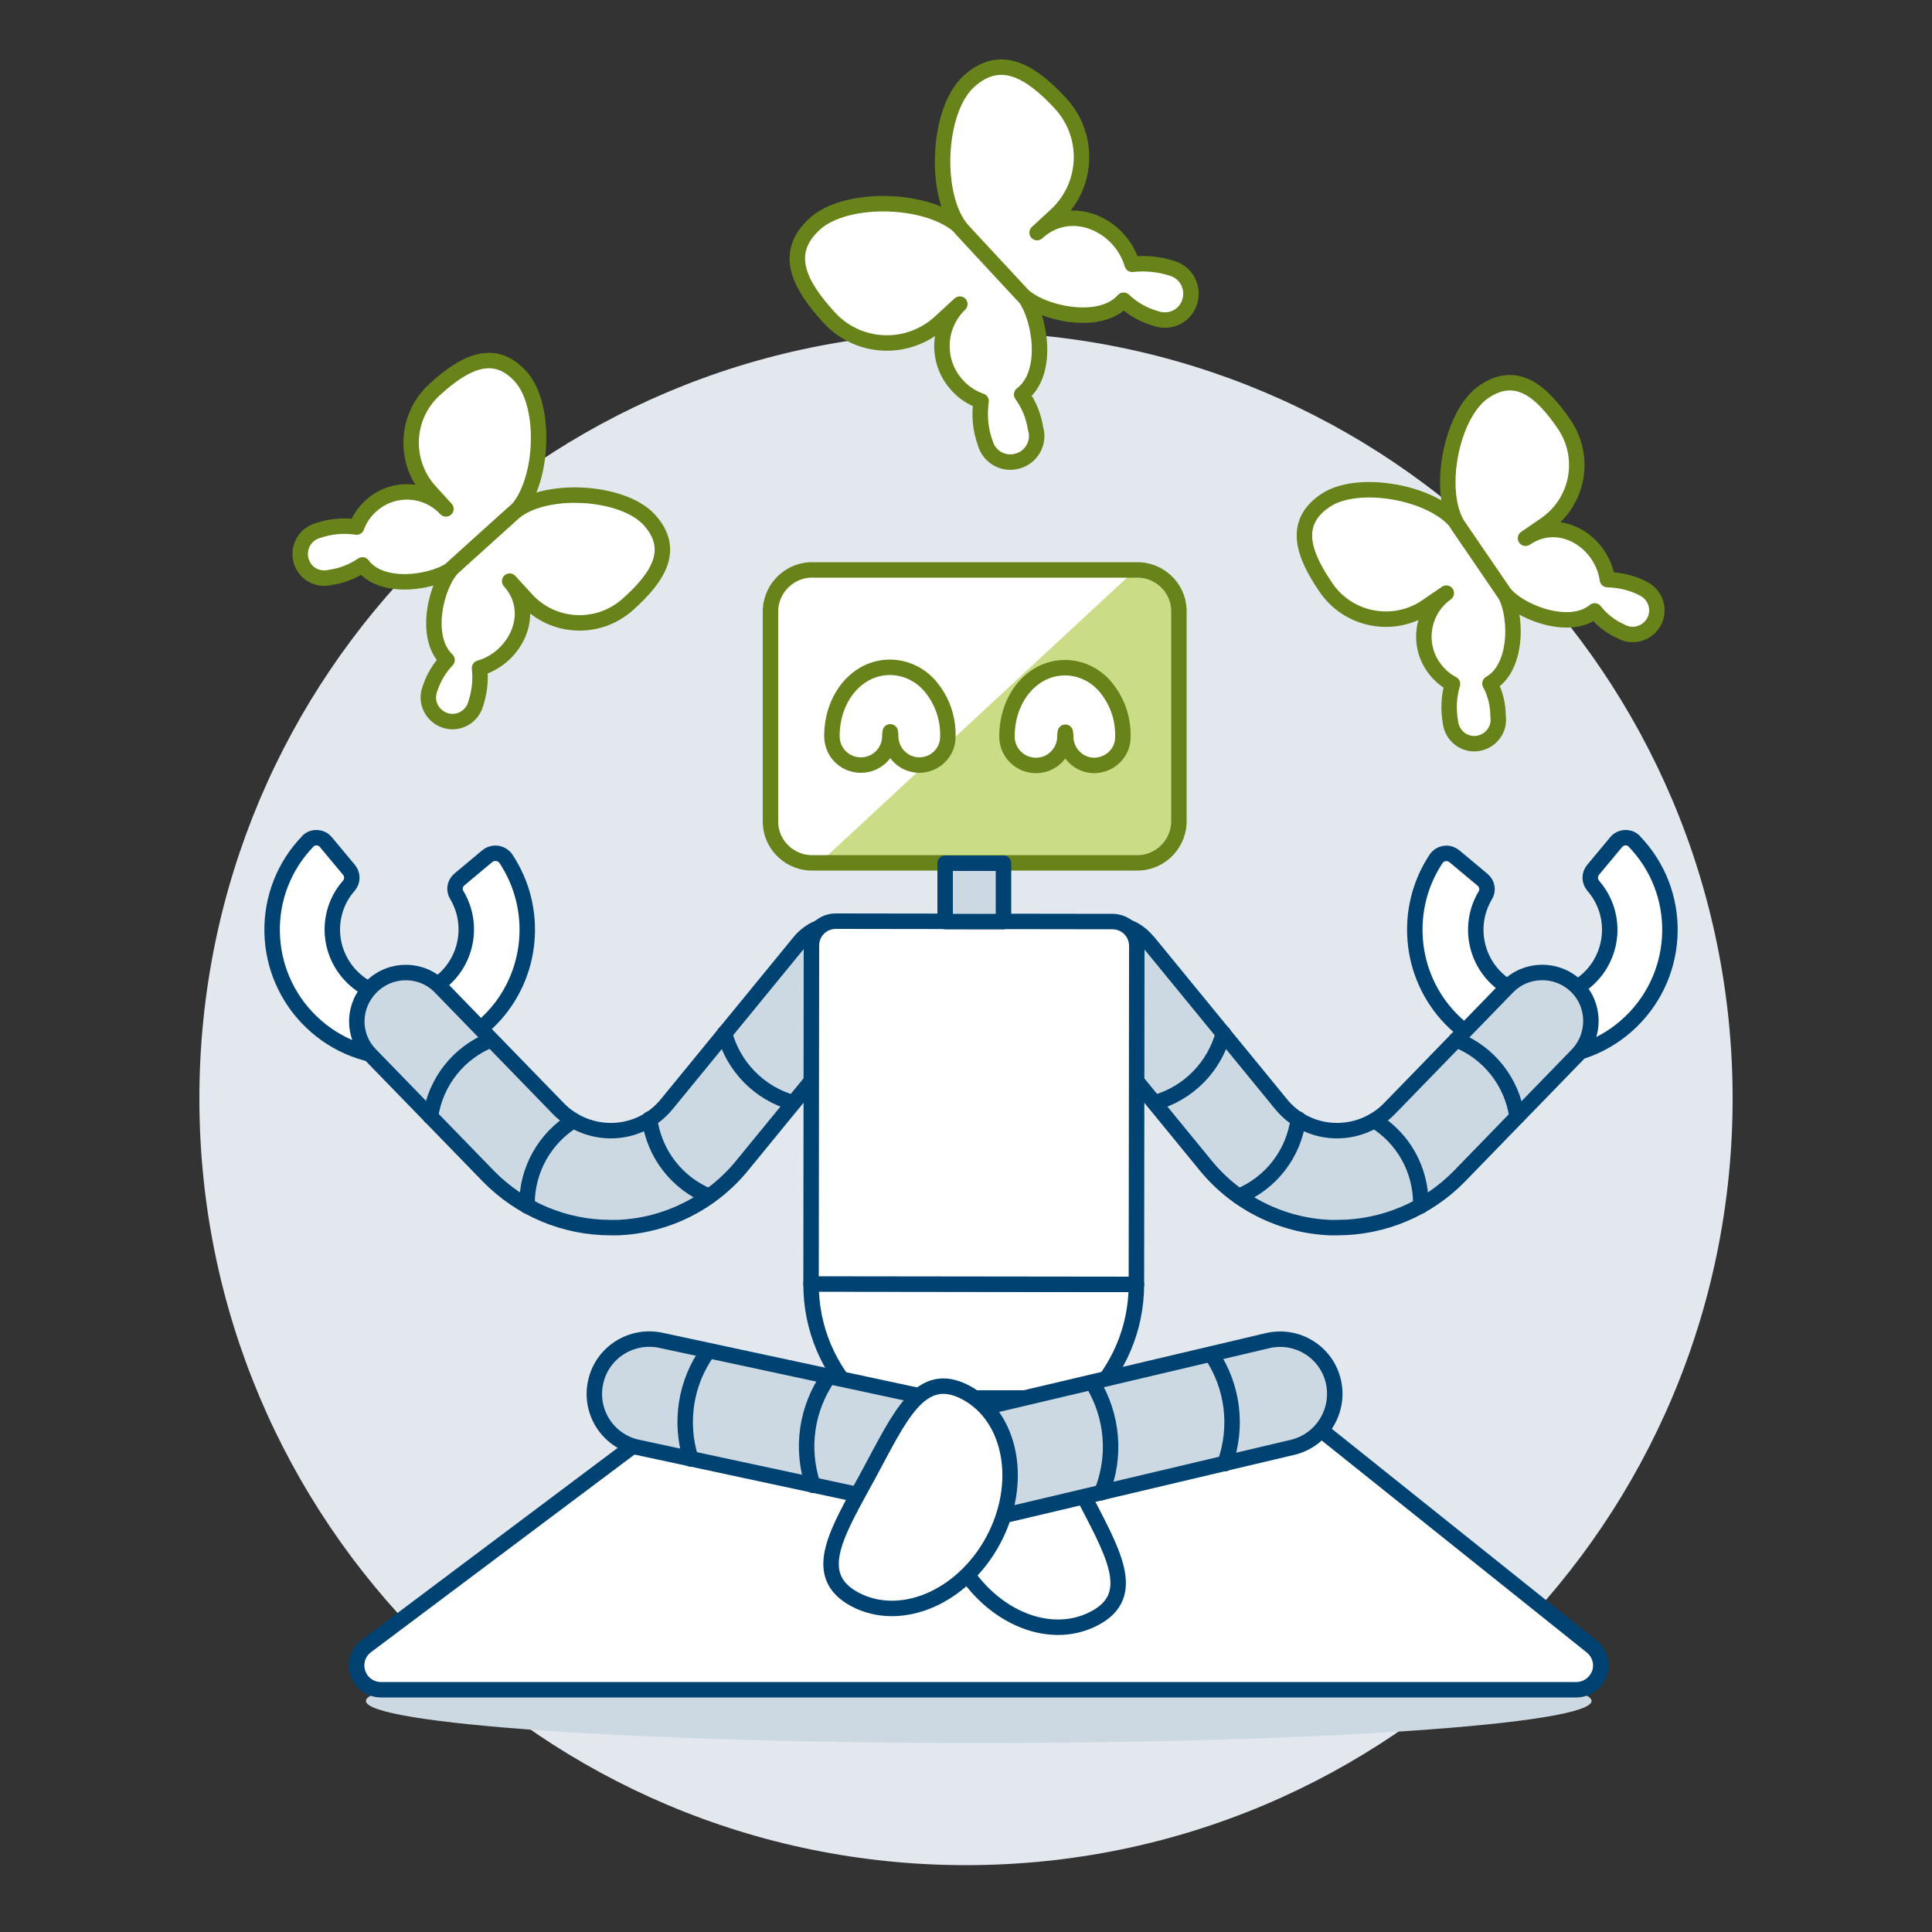
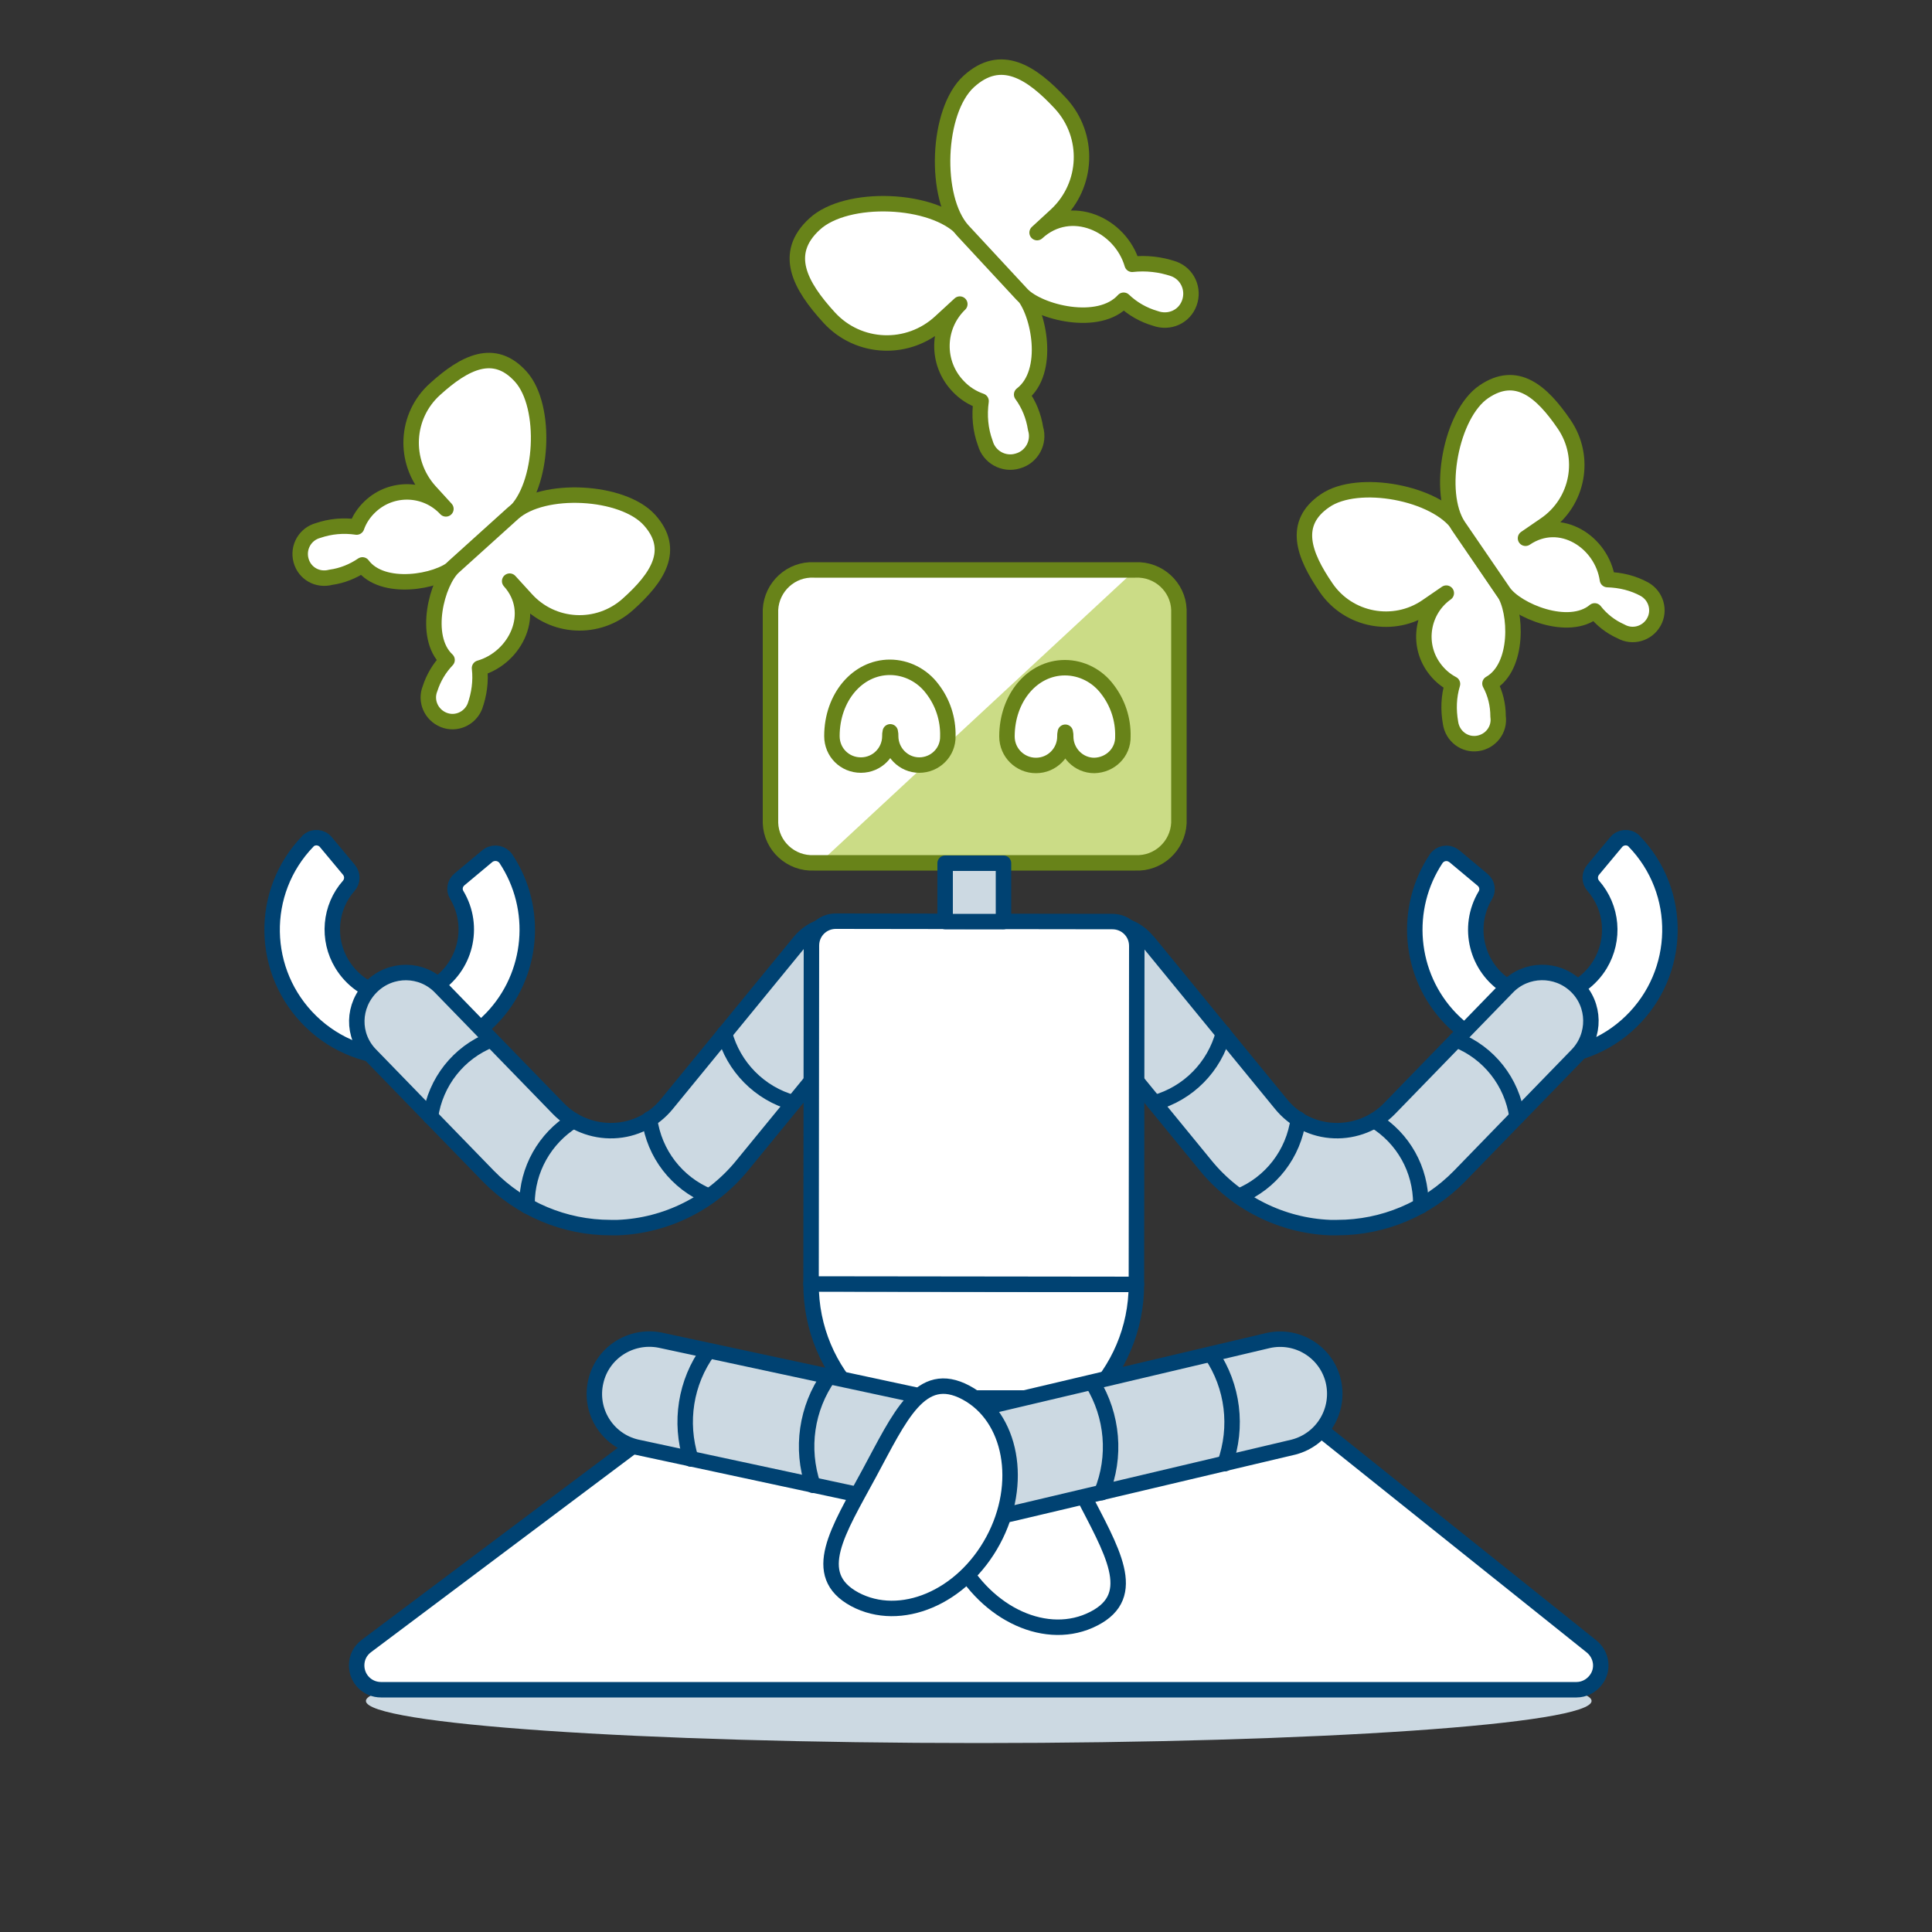
<svg xmlns="http://www.w3.org/2000/svg" version="1.1" id="Calming-Robot--Streamline-Ux.svg" x="0px" y="0px" viewBox="0 0 500 500" style="enable-background:new 0 0 500 500;" xml:space="preserve">
  <rect x="0" y="0" width="500" height="500" fill="#333333" stroke="none" />
  <style type="text/css">
	.st0{fill:#E2E8EE;}
	.st1{fill:#FFFFFF;stroke:#688319;stroke-width:4;stroke-linecap:round;stroke-linejoin:round;}
	.st2{fill:#CCD9E2;}
	.st3{fill:#FFFFFF;stroke:#004272;stroke-width:4;stroke-linecap:round;stroke-linejoin:round;}
	.st4{fill:#CCD9E2;stroke:#004272;stroke-width:4;stroke-linecap:round;stroke-linejoin:round;}
	.st5{fill:none;stroke:#004272;stroke-width:4;stroke-linecap:round;stroke-linejoin:round;}
	.st6{fill:#CBDC86;}
	.st7{fill:#FFFFFF;}
	.st8{fill:none;stroke:#688319;stroke-width:4;stroke-linecap:round;stroke-linejoin:round;}
</style>
-   <path class="st0" d="M51.6,284.3c0,109.6,88.8,198.4,198.4,198.4s198.4-88.8,198.4-198.4c0-109.6-88.8-198.4-198.4-198.4  S51.6,174.6,51.6,284.3C51.6,284.2,51.6,284.2,51.6,284.3z" />
  <path class="st1" d="M342.9,129.6c-8.5,5.8-5.6,13.9,0.3,22.5c5.8,8.5,17.5,10.7,26,4.9c0,0,0,0,0,0l5.1-3.5  c-6.2,4.4-7.7,13.1-3.2,19.3c1.3,1.8,2.9,3.2,4.8,4.2c-1,3.3-1.1,6.7-0.5,10.1c0.5,3.4,3.6,5.8,7,5.3c3.4-0.5,5.8-3.6,5.3-7l0,0  c0-3-0.7-5.9-2.1-8.5c7.6-4.3,6.9-18.7,3.6-23.6L377.5,136C371.7,127.5,351.4,123.7,342.9,129.6L342.9,129.6z" />
  <path class="st2" d="M94.7,440.2c0,6,71,10.9,158.6,10.9s158.6-4.9,158.6-10.9c0-6-71-10.9-158.6-10.9S94.7,434.2,94.7,440.2  C94.7,440.2,94.7,440.2,94.7,440.2z" />
  <path class="st1" d="M384,101.4c8.5-5.8,15-0.1,20.8,8.4c5.8,8.5,3.7,20.1-4.9,26c0,0,0,0,0,0l-5.1,3.5c9-6.1,19.8,1,21.2,10.7  c3.4,0.1,6.7,0.9,9.6,2.5c3,1.7,4.1,5.5,2.4,8.5c-1.7,3-5.5,4.1-8.5,2.4l0,0c-2.7-1.2-5-3-6.8-5.3c-6.7,5.6-20.3-0.1-23.6-4.9  l-11.7-17.1C371.7,127.5,375.5,107.2,384,101.4L384,101.4z" />
  <path class="st3" d="M294.1,332.4c0,23.2-18.9,42.1-42.2,42c-23.2,0-42.1-18.9-42-42.2l0,0L294.1,332.4z" />
  <path class="st3" d="M84.3,217.9c-1.1-1.3-3.1-1.5-4.4-0.4c-0.1,0.1-0.2,0.1-0.2,0.2c-12.7,13.1-12.3,34,0.8,46.7  c13.1,12.7,34,12.3,46.7-0.8c10.8-11.2,12.3-28.5,3.7-41.4c-1-1.4-2.9-1.8-4.4-0.9c-0.1,0.1-0.2,0.1-0.3,0.2l-7.3,6.1  c-1.2,1-1.5,2.7-0.7,4c4.9,8.2,2.3,18.8-5.9,23.8s-18.8,2.3-23.8-5.9c-3.9-6.4-3.2-14.7,1.8-20.3c1-1.2,1-2.9,0-4.1L84.3,217.9z" />
  <path class="st3" d="M418.3,217.9c1.1-1.3,3.1-1.5,4.4-0.4c0.1,0.1,0.2,0.1,0.2,0.2c12.7,13.1,12.3,34-0.8,46.7  c-13.1,12.7-34,12.3-46.7-0.8c-10.8-11.2-12.3-28.5-3.7-41.4c1-1.4,2.9-1.8,4.4-0.8c0.1,0.1,0.2,0.1,0.3,0.2l7.3,6.1  c1.2,1,1.5,2.7,0.7,4c-4.9,8.2-2.3,18.8,5.9,23.8s18.8,2.3,23.8-5.9c3.9-6.5,3.2-14.7-1.8-20.4c-1-1.2-1-2.9,0-4.1L418.3,217.9z" />
  <path class="st3" d="M411.9,426.1c2.7,2.2,3.2,6.1,1,8.8c-1.2,1.5-3,2.4-4.9,2.4H98.6c-3.5,0-6.3-2.8-6.3-6.3c0-2,0.9-3.8,2.5-5  l85.6-64.2h151.1L411.9,426.1z" />
  <path class="st4" d="M158,317.7c0.6,0,1.2,0,1.9,0c12.6-0.5,24.3-6.4,32.2-16.1l34.3-41.9c4.4-5.4,3.6-13.3-1.8-17.7  c-5.4-4.4-13.3-3.6-17.7,1.8l-34.3,41.9c-3.4,4.2-8.4,6.7-13.8,6.9c-5.4,0.2-10.6-1.9-14.3-5.7l-30.5-31.4c-4.8-5-12.8-5.1-17.8-0.2  S91,268,95.9,273l30.5,31.4C134.7,312.9,146.1,317.7,158,317.7L158,317.7z" />
  <path class="st4" d="M346.1,317.7c-0.6,0-1.2,0-1.9,0c-12.5-0.5-24.3-6.4-32.2-16.1l-34.3-41.9c-4.5-5.3-3.8-13.3,1.5-17.7  c5.3-4.5,13.3-3.8,17.7,1.5c0.1,0.1,0.2,0.2,0.3,0.3l34.3,41.9c3.4,4.2,8.4,6.7,13.8,6.9c5.4,0.2,10.6-1.9,14.3-5.7l30.5-31.4  c4.8-5,12.8-5.1,17.8-0.3c5,4.8,5.1,12.8,0.3,17.8l-30.5,31.4C369.4,312.9,358,317.7,346.1,317.7L346.1,317.7z" />
  <path class="st3" d="M283.1,418.9c11.9-6.1,4.6-17.6-3.1-32.6s-12.8-27.6-24.7-21.4s-15.4,23.2-7.7,38.1S271.1,425.1,283.1,418.9z" />
  <path class="st4" d="M256.6,392.1c1.7,0.2,3.4,0.1,5-0.3l73.2-17.3c7.6-2,12.1-9.7,10.2-17.3c-1.9-7.4-9.3-11.9-16.7-10.3  l-73.3,17.3c-7.6,1.8-12.3,9.4-10.5,17C245.9,387.1,250.8,391.4,256.6,392.1L256.6,392.1z" />
  <path class="st5" d="M282.7,357.8c5.3,8.6,6.2,19.2,2.4,28.5" />
  <path class="st5" d="M313.5,350.5c5.6,8.3,6.9,18.8,3.5,28.3" />
  <path class="st3" d="M294.1,332.4l-84.2-0.1l0.1-87.6c0-3.5,2.8-6.3,6.3-6.3c0,0,0,0,0,0l71.6,0.1c3.5,0,6.3,2.8,6.3,6.3  c0,0,0,0,0,0L294.1,332.4z" />
  <path class="st5" d="M205.3,285.4c-8.7-2.4-15.5-9.3-17.8-18" />
  <path class="st5" d="M183.5,309.6c-8.3-3.4-14.2-11-15.4-20" />
  <path class="st5" d="M136.4,312.1v-0.6c0-8.8,4.6-16.9,12-21.5" />
  <path class="st5" d="M111.4,289c1.3-9,7.3-16.6,15.7-19.9" />
  <path class="st5" d="M298.8,285.4c8.7-2.4,15.5-9.3,17.8-18" />
  <path class="st5" d="M320.6,309.6c8.3-3.4,14.2-11,15.4-20" />
  <path class="st5" d="M367.7,312.1v-0.6c0-8.8-4.5-16.9-12-21.5" />
  <path class="st5" d="M392.6,289c-1.3-9-7.3-16.6-15.7-19.9" />
  <path class="st6" d="M305.1,213c-0.3,6-5.4,10.6-11.3,10.3h-83.1c-6,0.3-11.1-4.4-11.3-10.3v-55.2c0.3-6,5.4-10.6,11.3-10.3h83.1  c6-0.3,11.1,4.4,11.3,10.3L305.1,213z" />
  <path class="st7" d="M212,223.4h-1.4c-6,0.3-11.1-4.4-11.3-10.3v-55.2c0.3-6,5.4-10.6,11.3-10.3h83.1L212,223.4z" />
  <path class="st8" d="M305.1,213c-0.3,6-5.4,10.6-11.3,10.3h-83.1c-6,0.3-11.1-4.4-11.3-10.3v-55.2c0.3-6,5.4-10.6,11.3-10.3h83.1  c6-0.3,11.1,4.4,11.3,10.3L305.1,213z" />
  <path class="st1" d="M237.9,198c-4.1,0-7.4-3.4-7.4-7.5c0-0.4,0-0.7-0.1-1.1c-0.1,0.4-0.1,0.7-0.1,1.1c0,4.1-3.3,7.5-7.5,7.5  s-7.5-3.3-7.5-7.5l0,0c0-10,6.6-17.8,15-17.8c4.3,0,8.4,2.1,11,5.6c2.7,3.5,4.1,7.8,4,12.2C245.4,194.7,242,198,237.9,198L237.9,198  L237.9,198z" />
  <path class="st1" d="M283.2,198.1c-4.1,0-7.4-3.4-7.4-7.5c0-0.4,0-0.7-0.1-1.1c-0.1,0.4-0.1,0.7-0.1,1.1c0,4.1-3.3,7.5-7.5,7.5  c-4.1,0-7.5-3.3-7.5-7.5c0-10,6.6-17.8,15-17.8c4.3,0,8.4,2.1,11,5.6c2.7,3.5,4.1,7.8,4,12.2C290.7,194.7,287.4,198,283.2,198.1  L283.2,198.1z" />
  <path class="st4" d="M244.6,238.5l0-15.1l15.1,0l0,15.1L244.6,238.5z" />
  <path class="st4" d="M243.3,390.5c-1.7,0.2-3.4,0.2-5-0.2l-73.6-15.8c-7.6-1.8-12.3-9.4-10.5-17c1.7-7.4,9-12.1,16.5-10.7l73.6,15.8  c7.7,1.6,12.5,9.2,10.9,16.8C253.9,385.3,249.2,389.7,243.3,390.5L243.3,390.5z" />
  <path class="st3" d="M221.2,413.9c-11.8-6.4-4.3-17.7,3.7-32.5s13.3-27.3,25.1-21s15,23.5,7,38.3S233,420.2,221.2,413.9L221.2,413.9  z" />
  <path class="st5" d="M214.5,356.2c-5.8,8.2-7.3,18.7-4.1,28.2" />
  <path class="st5" d="M183.3,349.6c-5.9,8.1-7.5,18.5-4.5,28" />
  <path class="st1" d="M210.8,58c-8.3,7.6-3.8,15.9,3.8,24.2c7.6,8.3,20.5,8.8,28.8,1.1l5-4.6c-6,5.8-6.2,15.3-0.4,21.3  c1.6,1.7,3.6,3,5.9,3.8c-0.5,3.7-0.2,7.4,1.1,10.9c1,3.6,4.8,5.7,8.4,4.6c3.6-1,5.7-4.8,4.6-8.4c-0.5-3.2-1.7-6.2-3.6-8.8  c7.6-5.8,4.5-21.3,0.2-26l-15.4-16.6C241.6,51.2,219.1,50.3,210.8,58L210.8,58z" />
  <path class="st1" d="M250.7,21.1c8.3-7.6,16.2-2.5,23.8,5.7c7.6,8.3,7.1,21.1-1.1,28.8l-5,4.6c8.7-8,21.6-2.1,24.6,8.2  c3.6-0.4,7.3,0,10.8,1.2c3.5,1.3,5.3,5.2,4,8.8s-5.2,5.3-8.8,4c-3.1-0.9-5.9-2.5-8.2-4.7c-6.4,7.1-21.9,3.1-26.3-1.5l-15.4-16.6  C241.6,51.2,242.4,28.7,250.7,21.1L250.7,21.1z" />
  <path class="st1" d="M134.8,97.5c-6.9-7.7-14.6-3.7-22.2,3.2c-7.7,6.9-8.3,18.7-1.4,26.4l4.2,4.6c-5.2-5.6-14-5.9-19.6-0.6  c-1.6,1.5-2.8,3.3-3.5,5.3c-3.4-0.5-6.8-0.2-10,0.9c-3.3,0.9-5.3,4.3-4.4,7.7s4.3,5.3,7.7,4.4c2.9-0.4,5.7-1.5,8.2-3.2  c5.2,7,19.5,4.4,23.8,0.5l15.4-13.9C140.6,125.8,141.7,105.2,134.8,97.5L134.8,97.5z" />
  <path class="st1" d="M168.1,134.6c6.9,7.7,2.1,14.9-5.6,21.8c-7.7,6.9-19.5,6.3-26.4-1.4l-4.2-4.6c7.3,8.1,1.6,19.8-7.8,22.5  c0.4,3.4-0.1,6.8-1.2,9.9c-1.3,3.2-4.9,4.8-8.1,3.5c-3.2-1.3-4.8-4.9-3.5-8.1c0.9-2.8,2.4-5.3,4.4-7.4c-6.4-6-2.6-20.2,1.7-24.1  l15.4-13.9C140.6,125.8,161.2,126.9,168.1,134.6z" />
</svg>